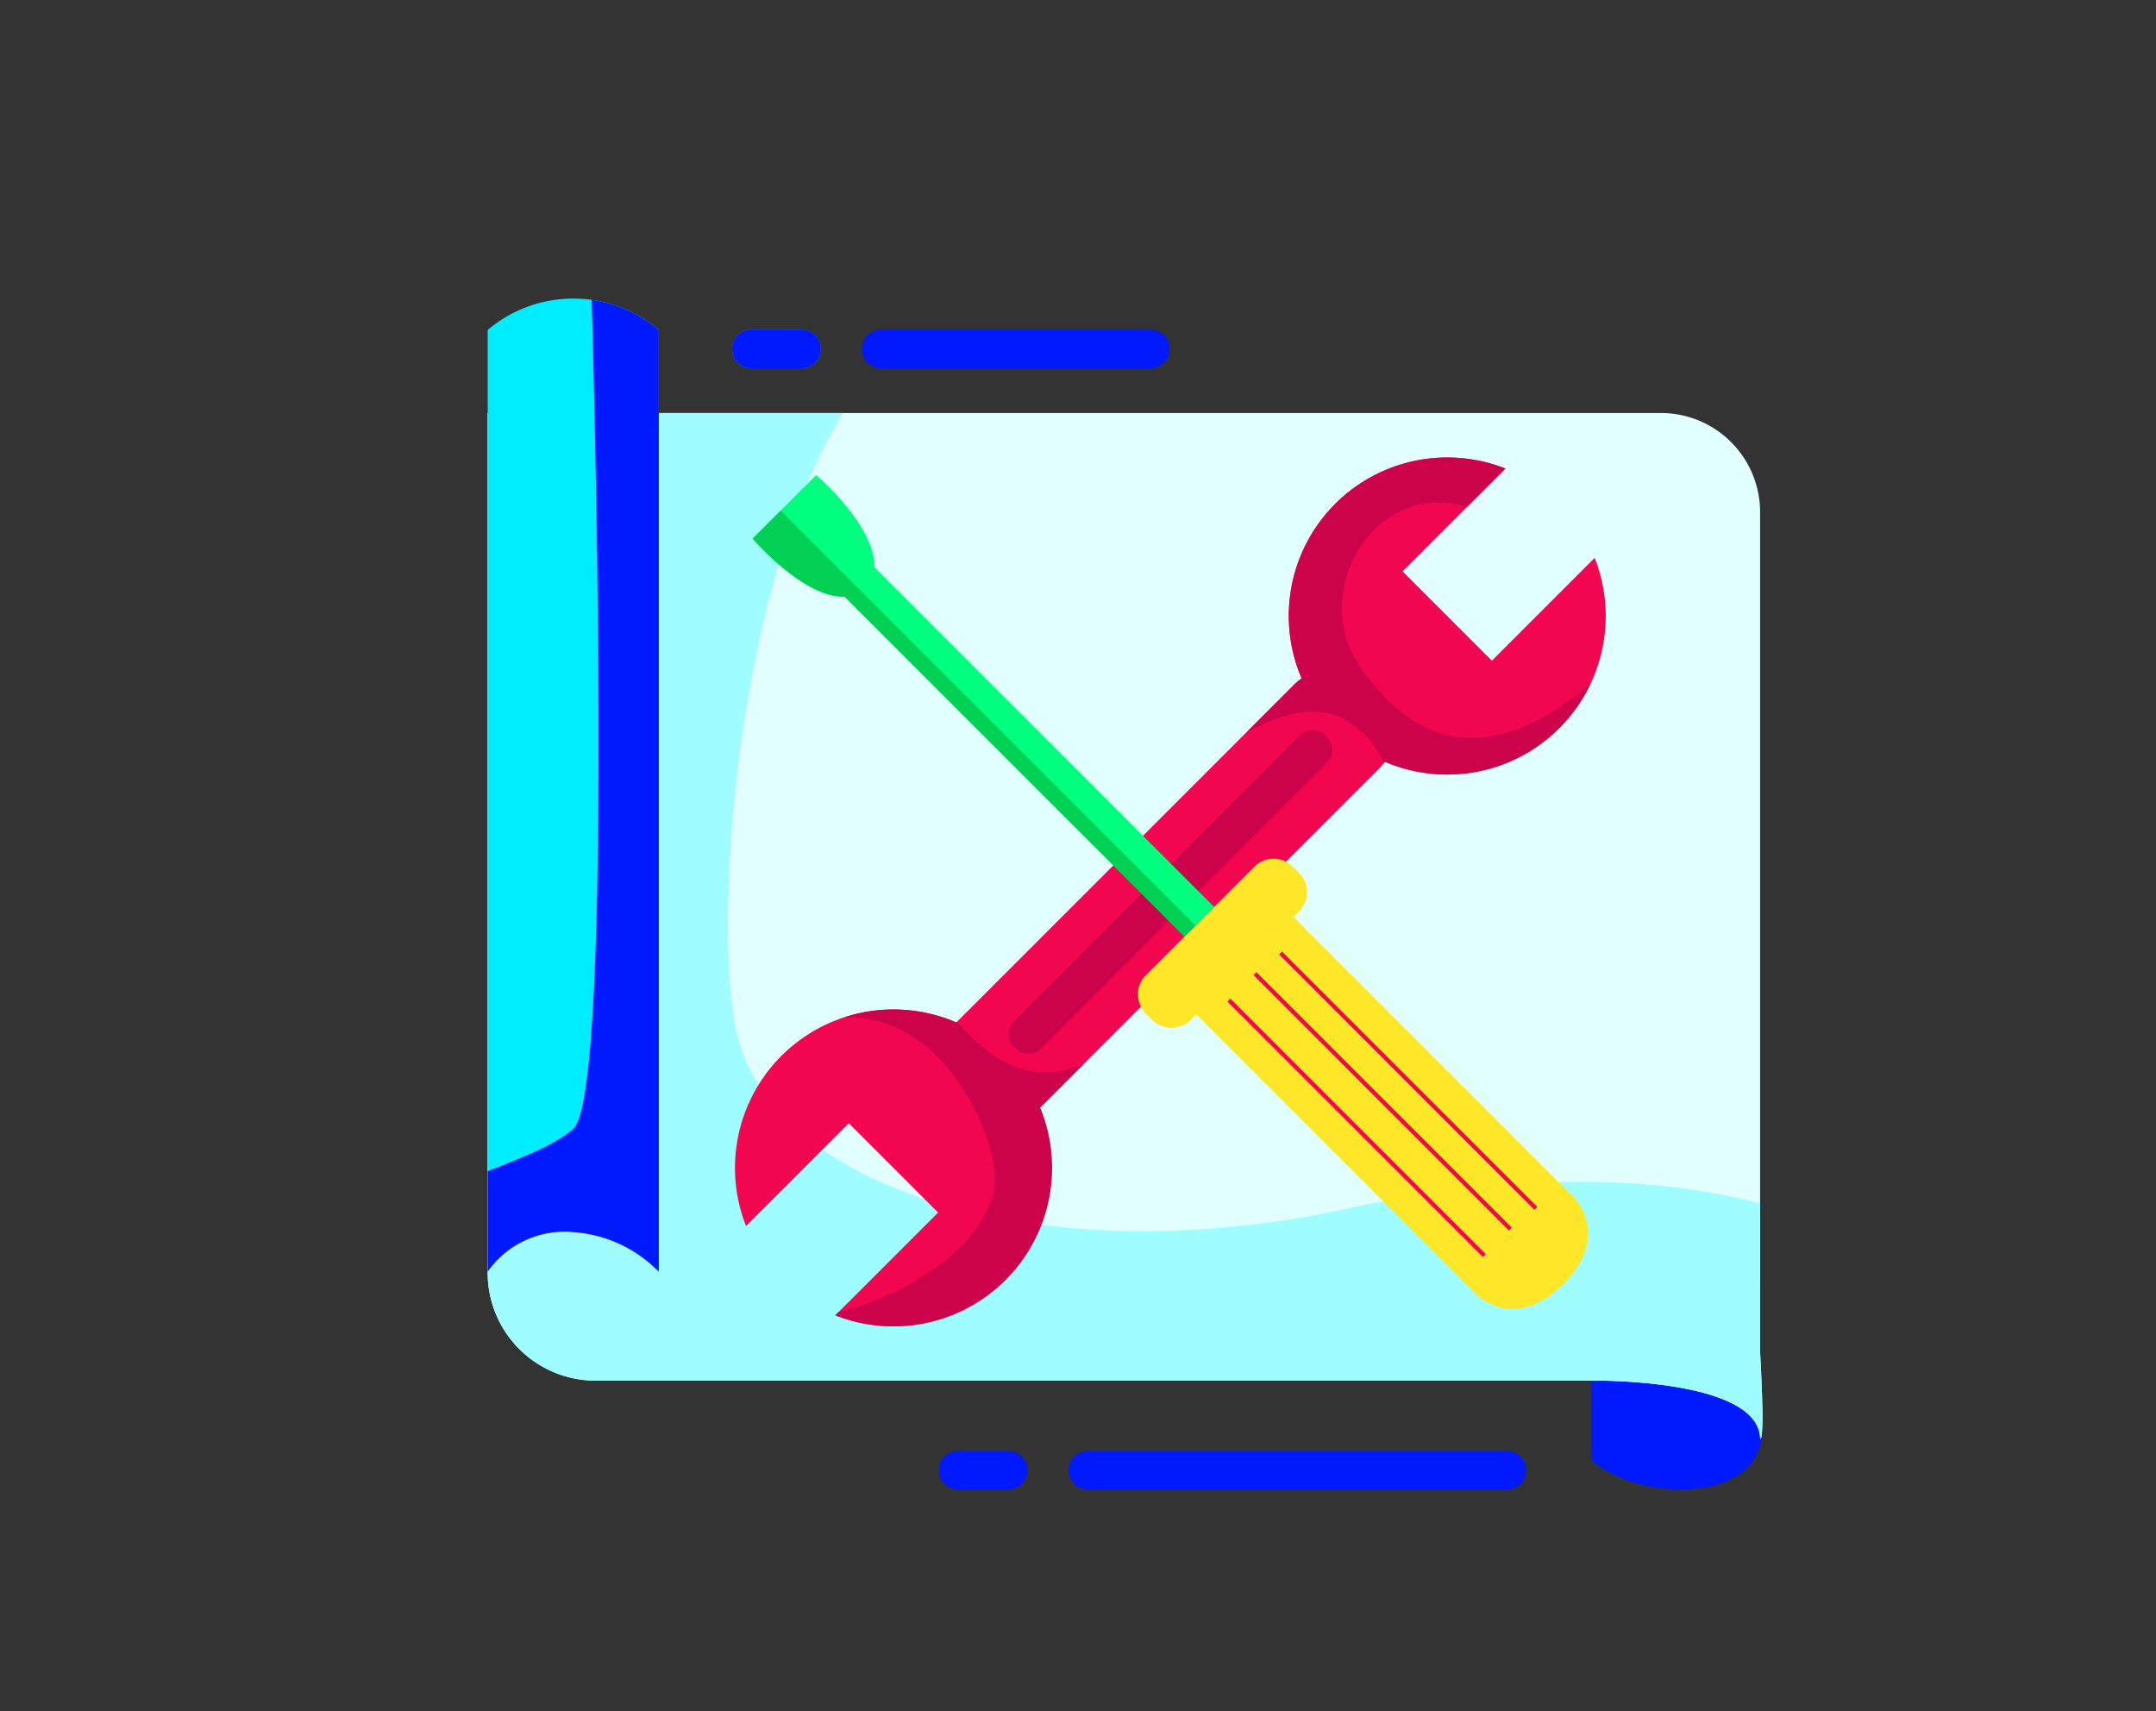
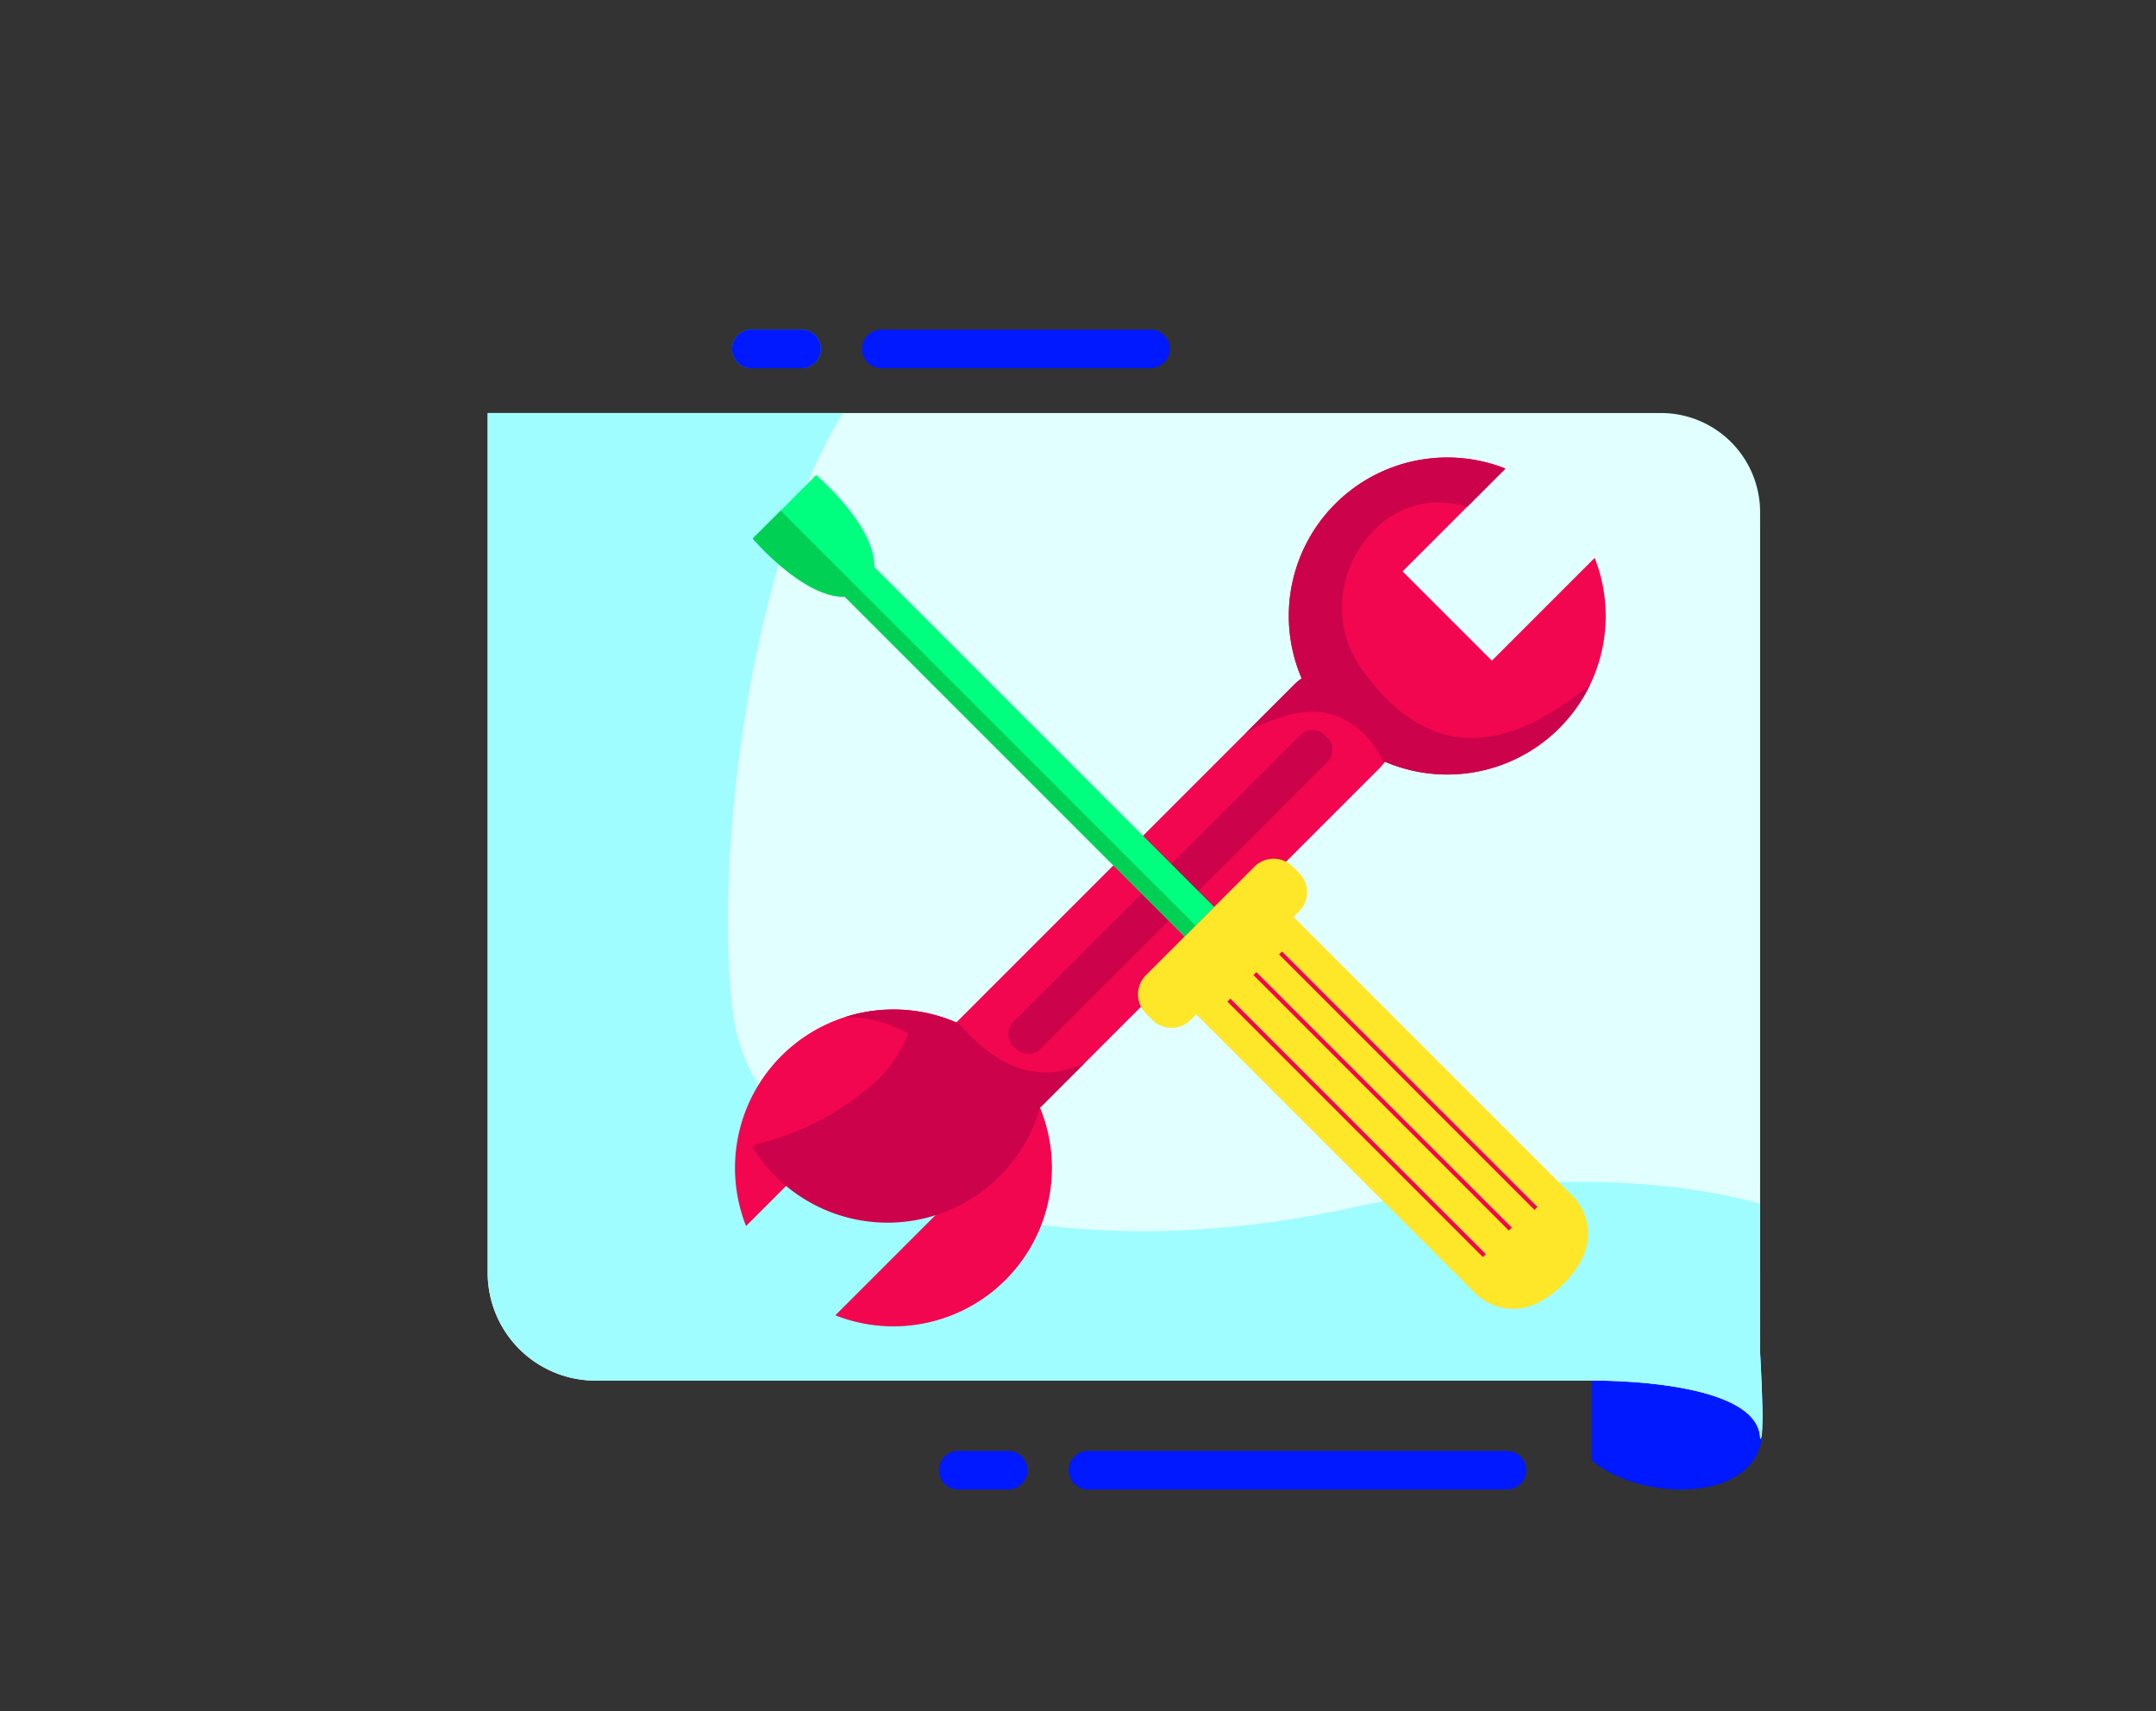
<svg xmlns="http://www.w3.org/2000/svg" width="252" height="200" viewBox="0 0 252 200">
  <rect x="0" y="0" width="252" height="200" fill="#333333" stroke="none" />
  <defs>
    <clipPath id="a">
      <ellipse cx="126" cy="100" rx="126" ry="100" transform="translate(513 6846)" fill="#fff" stroke="#707070" stroke-width="1" />
    </clipPath>
  </defs>
  <g transform="translate(-513 -6846)" clip-path="url(#a)">
    <g transform="translate(489.458 6865.368)">
      <path d="M229.524,144.72l-.078,3.709-.01.367c-1.034,7.481-14.061,7.374-19.789,2.6l-.1-.088V41.258l.1.1a13.841,13.841,0,0,0,19.309.446l.318-.289v97.3s.181,3.15.25,5.914Z" fill="#0019ff" />
      <path d="M229.524,144.72l-.078,3.709-.01.367c-1.034,7.481-14.061,7.374-19.789,2.6l-.1-.088V41.258l.1.1a13.841,13.841,0,0,0,19.309.446l.318-.289v97.3s.181,3.15.25,5.914Z" fill="none" />
      <path d="M229.445,148.433c-.039.26-.1.4-.171.367-.127-6.668-17.344-6.815-19.725-6.8H93.153a12.609,12.609,0,0,1-12.611-12.611V28.907h137.14a11.594,11.594,0,0,1,11.587,11.587v98.312s.181,3.15.25,5.914a26.516,26.516,0,0,1-.078,3.709Z" fill="#e1ffff" />
      <path d="M209.279,142.005H93.158a12.6,12.6,0,0,1-12.611-12.611V28.907h41.523c-11.695,18.843-15.169,55.711-12.694,71.14,3.145,19.583,36.021,29.627,71.679,21.847,24.081-5.262,40.264-2.758,48.22-.578V138.8s.6,10.21,0,10c-.142-7.158-19.995-6.8-19.995-6.8Z" fill="#9ffdff" />
-       <path d="M229.445,148.433c-.039.26-.1.4-.171.367-.127-6.668-17.344-6.815-19.725-6.8H93.153a12.609,12.609,0,0,1-12.611-12.611V28.907h137.14a11.594,11.594,0,0,1,11.587,11.587v98.312s.181,3.15.25,5.914a26.516,26.516,0,0,1-.078,3.709Z" fill="none" />
-       <path d="M100.541,19.2V129.252l-.588-.549a15.368,15.368,0,0,0-9.162-4.037,11,11,0,0,0-10.245,4.591V19.2l.1-.088a15.457,15.457,0,0,1,19.789,0Z" fill="#00edff" />
      <path d="M199.672,150.222H150.707a2.262,2.262,0,0,0-2.259,2.259h0a2.266,2.266,0,0,0,2.259,2.259h48.965a2.262,2.262,0,0,0,2.259-2.259h0A2.262,2.262,0,0,0,199.672,150.222Z" fill="#0019ff" />
      <path d="M199.672,150.222H150.707a2.262,2.262,0,0,0-2.259,2.259h0a2.266,2.266,0,0,0,2.259,2.259h48.965a2.262,2.262,0,0,0,2.259-2.259h0A2.262,2.262,0,0,0,199.672,150.222Z" fill="none" />
      <path d="M141.373,150.222h-5.835a2.262,2.262,0,0,0-2.259,2.259h0a2.266,2.266,0,0,0,2.259,2.259h5.835a2.262,2.262,0,0,0,2.259-2.259h0A2.262,2.262,0,0,0,141.373,150.222Z" fill="#0019ff" />
      <path d="M141.373,150.222h-5.835a2.262,2.262,0,0,0-2.259,2.259h0a2.266,2.266,0,0,0,2.259,2.259h5.835a2.262,2.262,0,0,0,2.259-2.259h0A2.262,2.262,0,0,0,141.373,150.222Z" fill="none" />
      <path d="M158,19.157H126.543a2.266,2.266,0,0,0-2.259,2.259h0a2.262,2.262,0,0,0,2.259,2.259H158a2.262,2.262,0,0,0,2.259-2.259h0A2.262,2.262,0,0,0,158,19.157Z" fill="#0019ff" />
      <path d="M158,19.157H126.543a2.266,2.266,0,0,0-2.259,2.259h0a2.262,2.262,0,0,0,2.259,2.259H158a2.262,2.262,0,0,0,2.259-2.259h0A2.262,2.262,0,0,0,158,19.157Z" fill="none" />
      <path d="M117.209,19.157h-5.835a2.266,2.266,0,0,0-2.259,2.259h0a2.262,2.262,0,0,0,2.259,2.259h5.835a2.262,2.262,0,0,0,2.259-2.259h0A2.266,2.266,0,0,0,117.209,19.157Z" fill="#0593fc" />
      <path d="M117.209,19.157h-5.835a2.266,2.266,0,0,0-2.259,2.259h0a2.262,2.262,0,0,0,2.259,2.259h5.835a2.262,2.262,0,0,0,2.259-2.259h0A2.266,2.266,0,0,0,117.209,19.157Z" fill="#0019ff" />
      <path d="M145.107,110.09c.064-.069.137-.122.206-.191l39.382-39.382a6.092,6.092,0,0,0,.71-.857,18.522,18.522,0,0,0,24.527-23.821L197.918,57.853,187.482,47.417,199.5,35.4A18.518,18.518,0,0,0,175.679,59.93a5.8,5.8,0,0,0-.862.71l-39.382,39.382c-.039.039-.069.078-.108.122a18.521,18.521,0,0,0-24.585,23.792l12.013-12.013,10.436,10.436-12.013,12.013A18.524,18.524,0,0,0,145.1,110.09Z" fill="#f2064f" />
-       <path d="M145.107,110.09c.064-.069.137-.122.206-.191l5-5a14.252,14.252,0,0,1-1.421.559c-5.639,1.827-9.961-1.406-13.488-5.4-.024.029-.049.054-.078.083a18.548,18.548,0,0,0-13.086-.608,13.875,13.875,0,0,1,7.467,1.94c4.439,2.7,7.55,7.462,9.226,12.307.8,2.327,1.333,4.914.431,7.3a15.54,15.54,0,0,1-4.6,6.266,32.141,32.141,0,0,1-13.214,6.653l-.367.367A18.524,18.524,0,0,0,145.1,110.081Z" fill="#cc024b" />
+       <path d="M145.107,110.09c.064-.069.137-.122.206-.191l5-5a14.252,14.252,0,0,1-1.421.559c-5.639,1.827-9.961-1.406-13.488-5.4-.024.029-.049.054-.078.083a18.548,18.548,0,0,0-13.086-.608,13.875,13.875,0,0,1,7.467,1.94a15.54,15.54,0,0,1-4.6,6.266,32.141,32.141,0,0,1-13.214,6.653l-.367.367A18.524,18.524,0,0,0,145.1,110.081Z" fill="#cc024b" />
      <path d="M175.679,59.935a5.8,5.8,0,0,0-.862.71l-5.6,5.6c.823-.446,1.661-.857,2.5-1.22,2.513-1.063,5.571-1.705,8.207-.666a10.257,10.257,0,0,1,5.35,5.473c.044-.059.088-.113.127-.171A18.509,18.509,0,0,0,209.422,60.6a35.12,35.12,0,0,1-5.193,3.684c-3.88,2.219-8.554,3.518-12.9,1.852a16.569,16.569,0,0,1-6.252-4.37c-1.886-2.063-3.719-4.434-4.36-7.212A12.932,12.932,0,0,1,184.89,41.9a10.428,10.428,0,0,1,10.112-2l4.5-4.5a18.518,18.518,0,0,0-23.816,24.527Z" fill="#cc024b" />
      <path d="M145.014,103.363a2.056,2.056,0,0,1-2.861-.284h0a2.058,2.058,0,0,1-.289-2.866l33.8-33.8a2.052,2.052,0,0,1,2.861.289h0a2.058,2.058,0,0,1,.289,2.866Z" fill="#cc024b" />
      <path d="M145.107,110.09c.064-.069.137-.122.206-.191l39.382-39.382a6.092,6.092,0,0,0,.71-.857,18.522,18.522,0,0,0,24.527-23.821L197.918,57.853,187.482,47.417,199.5,35.4A18.518,18.518,0,0,0,175.679,59.93a5.8,5.8,0,0,0-.862.71l-39.382,39.382c-.039.039-.069.078-.108.122a18.521,18.521,0,0,0-24.585,23.792l12.013-12.013,10.436,10.436-12.013,12.013A18.524,18.524,0,0,0,145.1,110.09Z" fill="none" />
      <path d="M163.822,88.273l6.345-6.345a3.164,3.164,0,0,1,4.473,0l.75.75a3.164,3.164,0,0,1,0,4.473l-.657.657,32.772,32.772s4.444,4.444-1.244,10.137-10.132,1.244-10.132,1.244L163.357,99.189l-.657.657a3.164,3.164,0,0,1-4.473,0l-.75-.755a3.164,3.164,0,0,1,0-4.473l6.345-6.345Z" fill="#fee629" />
      <path d="M163.822,88.273l6.345-6.345a3.164,3.164,0,0,1,4.473,0l.75.75a3.164,3.164,0,0,1,0,4.473l-.657.657,32.772,32.772s4.444,4.444-1.244,10.137-10.132,1.244-10.132,1.244L163.357,99.189l-.657.657a3.164,3.164,0,0,1-4.473,0l-.75-.755a3.164,3.164,0,0,1,0-4.473l6.345-6.345Z" fill="none" />
      <path d="M118.929,36.163l-3.7,3.709-3.7,3.7s5.865,6.918,10.759,6.805L161.995,90.1l3.459-3.459L125.739,46.922c.118-4.9-6.805-10.764-6.805-10.764Z" fill="#00ff7f" />
      <path d="M118.929,36.163l-3.7,3.709-3.7,3.7s5.865,6.918,10.759,6.805L161.995,90.1l3.459-3.459L125.739,46.922c.118-4.9-6.805-10.764-6.805-10.764Z" fill="none" />
      <path d="M163.288,88.807l-48.5-48.495-3.268,3.273s5.865,6.918,10.759,6.805l39.715,39.715,1.293-1.293Z" fill="#00d154" />
      <path d="M29.679,30.03-.173.173.173-.173,30.026,29.684Z" transform="translate(170.221 94.432)" fill="#f2064f" />
      <path d="M29.679,30.03-.173.173.173-.173,30.026,29.684Z" transform="translate(173.215 92.016)" fill="#f2064f" />
      <path d="M29.684,30.03-.173.173.173-.173,30.03,29.684Z" transform="translate(167.179 97.533)" fill="#f2064f" />
      <path d="M118.929,36.163l-3.7,3.709-3.7,3.7s5.865,6.918,10.759,6.805L161.995,90.1l3.459-3.459L125.739,46.922c.118-4.9-6.805-10.764-6.805-10.764Z" fill="none" />
-       <path d="M100.541,19.2V129.252l-.588-.549a15.368,15.368,0,0,0-9.162-4.037,11,11,0,0,0-10.245,4.591V117.528c3.665-1.48,7.6-2.891,9.99-4.929,4.424-3.768,2.744-75.9,2.166-96.911a15.408,15.408,0,0,1,7.731,3.43l.108.088Z" fill="#0019ff" />
      <path d="M100.541,19.2V129.252l-.588-.549a15.368,15.368,0,0,0-9.162-4.037,11,11,0,0,0-10.245,4.591V19.2l.1-.088a15.457,15.457,0,0,1,19.789,0Z" fill="none" />
    </g>
  </g>
</svg>